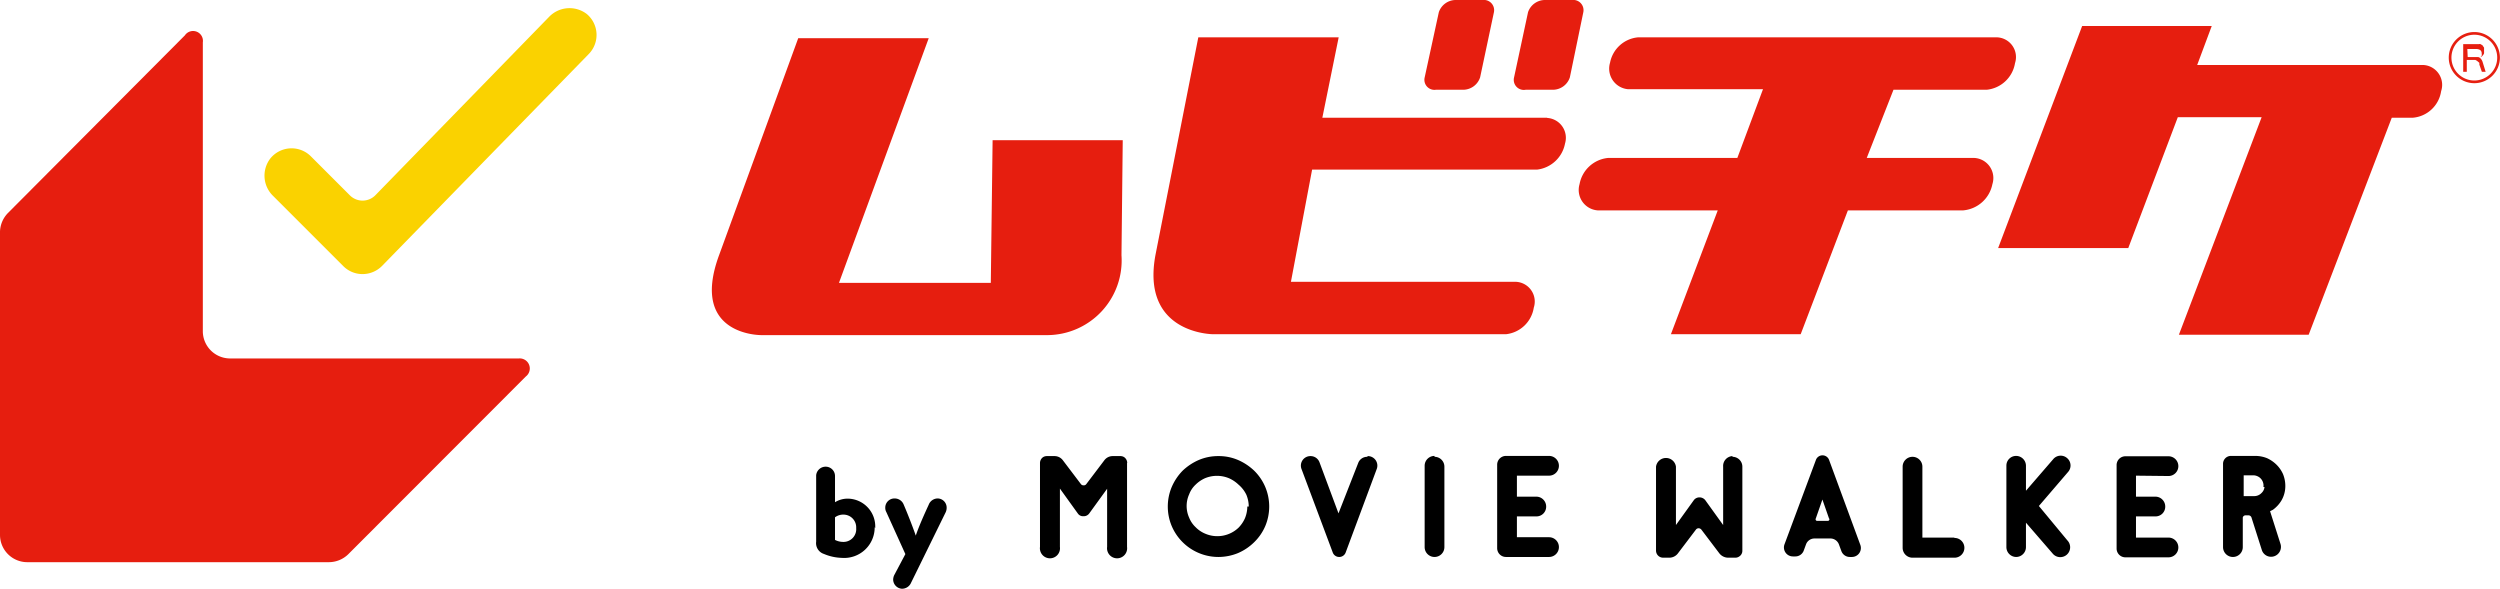
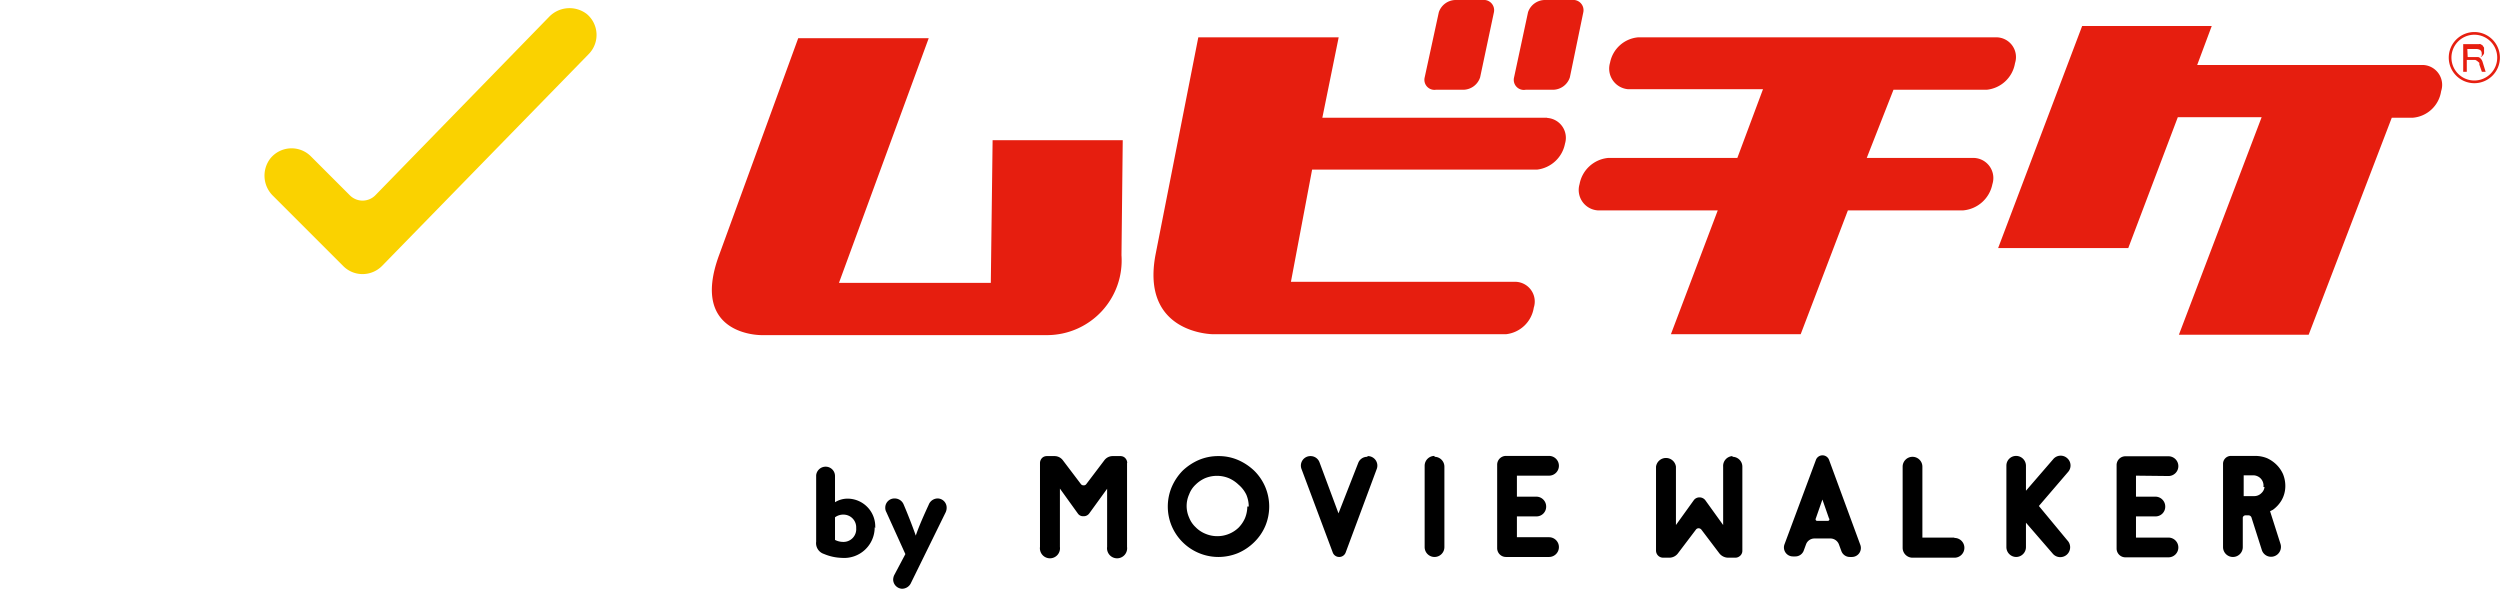
<svg xmlns="http://www.w3.org/2000/svg" viewBox="0 0 139.28 32.8">
  <defs>
    <style>.cls-1,.cls-3{fill:#e61e0f;}.cls-2{fill:#fad200;}.cls-3{fill-rule:evenodd;}.cls-4{fill:none;stroke:#e61f10;stroke-miterlimit:10;stroke-width:0.15px;}</style>
  </defs>
  <title>Asset 1</title>
  <g id="Layer_2" data-name="Layer 2">
    <g id="レイヤー_1" data-name="レイヤー 1">
-       <path class="cls-1" d="M11.3,18.46V2.36a.55.55,0,0,0-1-.39L.44,11.87A1.55,1.55,0,0,0,0,13v16.8a1.52,1.52,0,0,0,1.52,1.52h16.8a1.55,1.55,0,0,0,1.08-.44l9.9-9.91a.56.56,0,0,0-.39-1H12.81a1.52,1.52,0,0,1-1.51-1.51" />
      <path class="cls-2" d="M20.2,15.27h0a1.51,1.51,0,0,1-1.08-.45l-3.9-3.9a1.57,1.57,0,0,1-.16-2.09,1.52,1.52,0,0,1,2.26-.12l2.16,2.16a1,1,0,0,0,1.44,0L30.59.94a1.58,1.58,0,0,1,2.1-.16A1.52,1.52,0,0,1,32.81,3L21.28,14.82a1.53,1.53,0,0,1-1.08.45" />
      <path class="cls-3" d="M55.2,15.76H46.74l5-13.63H44.47L40.06,14.22c-1.66,4.51,2.37,4.45,2.37,4.45H58.37a4.16,4.16,0,0,0,4.11-4.45l.07-6.41H55.3Zm31-9.2-12.53,0,.91-4.48H66.76L64.38,14.17c-.85,4.45,3.21,4.45,3.21,4.45H83.9a1.76,1.76,0,0,0,1.55-1.48,1.1,1.1,0,0,0-1-1.44H71.92L73.1,9.45H85.63A1.8,1.8,0,0,0,87.19,8a1.11,1.11,0,0,0-1-1.43M110,8.8H104L105.49,5h5.2a1.78,1.78,0,0,0,1.57-1.48,1.1,1.1,0,0,0-1-1.44h-20A1.75,1.75,0,0,0,89.7,3.49a1.15,1.15,0,0,0,1,1.48h7.52L96.79,8.8H89.58A1.79,1.79,0,0,0,88,10.26a1.14,1.14,0,0,0,1,1.46H95.7l-2.61,6.9h7.23l2.63-6.9h6.43A1.82,1.82,0,0,0,111,10.26a1.12,1.12,0,0,0-1-1.46m25-5.18H122.41l.81-2.17H116l-4.68,12.37h7.25l2.76-7.29H126l-4.61,12.12,7.23,0,4.63-12.09h1.16A1.74,1.74,0,0,0,136,5.08a1.11,1.11,0,0,0-1-1.46M87.59,0H86.05a1,1,0,0,0-.92.68l-.78,3.64A.56.56,0,0,0,85,5h1.55a1,1,0,0,0,.91-.69L88.21.68A.57.57,0,0,0,87.59,0M80,5h1.55a1,1,0,0,0,.91-.69L83.23.68A.57.57,0,0,0,82.61,0H81.07a1,1,0,0,0-.91.68l-.79,3.64A.56.56,0,0,0,80,5" />
      <path class="cls-1" d="M138.48,4h-.21l-.14-.4,0-.1L138,3.39l-.09-.05-.11,0h-.37V4h-.2V2.46H138l.1,0a.17.17,0,0,1,.1,0l.08.05a.13.13,0,0,1,.06.07l.05.07a.29.29,0,0,1,0,.09.28.28,0,0,1,0,.09.77.77,0,0,1,0,.15.41.41,0,0,1-.07.11.43.43,0,0,1-.1.09.66.66,0,0,1-.15,0,.34.34,0,0,1,.14.09.52.52,0,0,1,.1.18Zm-1-.82h.6a.28.28,0,0,0,.11,0,.19.19,0,0,0,.07-.08.37.37,0,0,0,0-.12.23.23,0,0,0-.08-.19.44.44,0,0,0-.25-.06h-.47Z" />
      <path class="cls-4" d="M139.2,3.21a1.35,1.35,0,1,1-1.34-1.35A1.35,1.35,0,0,1,139.2,3.21Z" />
      <path d="M62.79,25.79h0v4.68a.56.56,0,1,1-1.11,0V27.23l-1,1.38a.38.38,0,0,1-.32.15.35.35,0,0,1-.31-.15l-1-1.39v3.25a.56.56,0,1,1-1.11,0V27h0V25.79a.4.4,0,0,1,.17-.32.4.4,0,0,1,.22-.06h.41a.58.58,0,0,1,.48.24l1,1.32a.18.18,0,0,0,.15.07.17.17,0,0,0,.15-.07l1-1.32a.58.58,0,0,1,.48-.24h.41a.38.38,0,0,1,.22.06.4.4,0,0,1,.17.32m17.12-.39h0a.55.55,0,0,0-.55.55v4.53a.55.55,0,0,0,1.1,0V26a.55.55,0,0,0-.55-.55m-3.75,0h0a.53.53,0,0,0-.5.34L74.57,28.6h0l-1.06-2.85a.53.53,0,0,0-.5-.34h0a.53.53,0,0,0-.5.72l1.74,4.65a.38.38,0,0,0,.36.25h0a.38.38,0,0,0,.36-.25l1.73-4.65a.53.53,0,0,0-.5-.72m-5.71,1.72a2.81,2.81,0,0,1,0,2.18,2.77,2.77,0,0,1-.61.89,2.92,2.92,0,0,1-.9.61,2.88,2.88,0,0,1-1.1.22,2.83,2.83,0,0,1-2.6-1.72,2.81,2.81,0,0,1,0-2.18,3,3,0,0,1,.6-.9,3.08,3.08,0,0,1,.9-.6,2.74,2.74,0,0,1,1.1-.22,2.7,2.7,0,0,1,1.1.22,3.08,3.08,0,0,1,.9.6,2.81,2.81,0,0,1,.61.9m-.92,1.09a1.75,1.75,0,0,0-.13-.65A1.7,1.7,0,0,0,69,27a1.82,1.82,0,0,0-.54-.36,1.74,1.74,0,0,0-1.32,0,1.77,1.77,0,0,0-.53.36,1.42,1.42,0,0,0-.36.54,1.58,1.58,0,0,0,0,1.3,1.47,1.47,0,0,0,.36.53,1.61,1.61,0,0,0,.53.36A1.71,1.71,0,0,0,69,29.4a1.77,1.77,0,0,0,.36-.53,1.75,1.75,0,0,0,.13-.65m57.14.18-.16.08.58,1.82a.55.55,0,0,1-.35.69.54.54,0,0,1-.69-.35l-.57-1.79a.18.18,0,0,0-.17-.14h-.16a.16.16,0,0,0-.16.12v1.65a.55.55,0,0,1-.55.55.55.55,0,0,1-.55-.55V25.84a.44.44,0,0,1,.43-.44h1.38a1.75,1.75,0,0,1,.65.13,1.86,1.86,0,0,1,.52.36,1.73,1.73,0,0,1,.36.52,1.75,1.75,0,0,1,.13.65,1.59,1.59,0,0,1-.22.83,1.77,1.77,0,0,1-.47.51m-.53-1.27a.57.57,0,0,0-.23-.54.6.6,0,0,0-.34-.11H125v1.16h.59a.56.56,0,0,0,.4-.17.53.53,0,0,0,.17-.34m-11-1.61a.54.54,0,0,0-.77.06l-1.52,1.76v-1.4a.55.55,0,0,0-.55-.54h0a.54.54,0,0,0-.54.54v4.54a.55.55,0,0,0,.54.55h0a.55.55,0,0,0,.55-.55V29.12l1.48,1.71a.55.55,0,1,0,.83-.72l-1.59-1.92,1.63-1.9a.54.54,0,0,0-.06-.77m5.65,1a.55.55,0,0,0,0-1.1h-2.39a.49.49,0,0,0-.5.49v4.65a.49.49,0,0,0,.5.49h2.39a.55.55,0,0,0,0-1.1H119V28.77h1.09a.54.54,0,0,0,.54-.55.55.55,0,0,0-.54-.55H119V26.5Zm-11.94,3.43H107.1V26a.55.55,0,1,0-1.1,0v4.52a.55.55,0,0,0,.55.55h2.34a.55.55,0,0,0,0-1.1M96.52,25.41A.55.55,0,0,0,96,26v3.25l-1-1.39a.41.41,0,0,0-.32-.15.39.39,0,0,0-.31.15l-1,1.39V26a.56.56,0,0,0-1.11,0v4.68a.4.4,0,0,0,.17.32.41.41,0,0,0,.22.07H93a.6.6,0,0,0,.48-.24l1-1.32a.19.19,0,0,1,.15-.08.21.21,0,0,1,.16.08l1,1.32a.63.63,0,0,0,.49.24h.41A.38.38,0,0,0,96.9,31a.37.37,0,0,0,.17-.32V29.46h0V26a.55.55,0,0,0-.55-.55M86.3,26.5a.55.55,0,0,0,0-1.1H83.91a.49.49,0,0,0-.5.49v4.65a.49.49,0,0,0,.5.49H86.3a.55.55,0,0,0,0-1.1H84.51V28.77H85.6a.54.54,0,0,0,.54-.55.55.55,0,0,0-.54-.55H84.51V26.5Zm17.34,3.85a.5.5,0,0,1-.47.68h-.11a.5.5,0,0,1-.47-.32l-.14-.38A.51.51,0,0,0,102,30h-.91a.5.5,0,0,0-.47.32l-.14.38A.5.5,0,0,1,100,31h-.11a.5.5,0,0,1-.47-.68l1.75-4.7a.39.39,0,0,1,.73,0Zm-1.74-1.46-.37-1.06h0l-.37,1.06a.09.09,0,0,0,.09.13h.57a.09.09,0,0,0,.09-.13" />
      <path d="M48.73,29.37a1.7,1.7,0,0,1-1.83,1.71,2.74,2.74,0,0,1-1-.22.63.63,0,0,1-.43-.68v-3.7A.53.53,0,0,1,46,26a.52.52,0,0,1,.52.53v1.45a1.34,1.34,0,0,1,.69-.2,1.55,1.55,0,0,1,1.55,1.64m-1.06,0a.71.71,0,0,0-.69-.75.77.77,0,0,0-.49.15v1.26a1,1,0,0,0,.43.11.71.71,0,0,0,.75-.77" />
      <path d="M52.74,28.28a.59.59,0,0,1-.05.25l-1.93,3.93a.55.55,0,0,1-.51.34.52.52,0,0,1-.49-.51.61.61,0,0,1,.06-.25l.62-1.17-1.06-2.34a.48.48,0,0,1-.06-.25.51.51,0,0,1,.52-.51.54.54,0,0,1,.51.35c.19.44.49,1.2.67,1.72.18-.54.5-1.24.72-1.72a.54.54,0,0,1,.51-.35.51.51,0,0,1,.49.51" />
    </g>
  </g>
</svg>